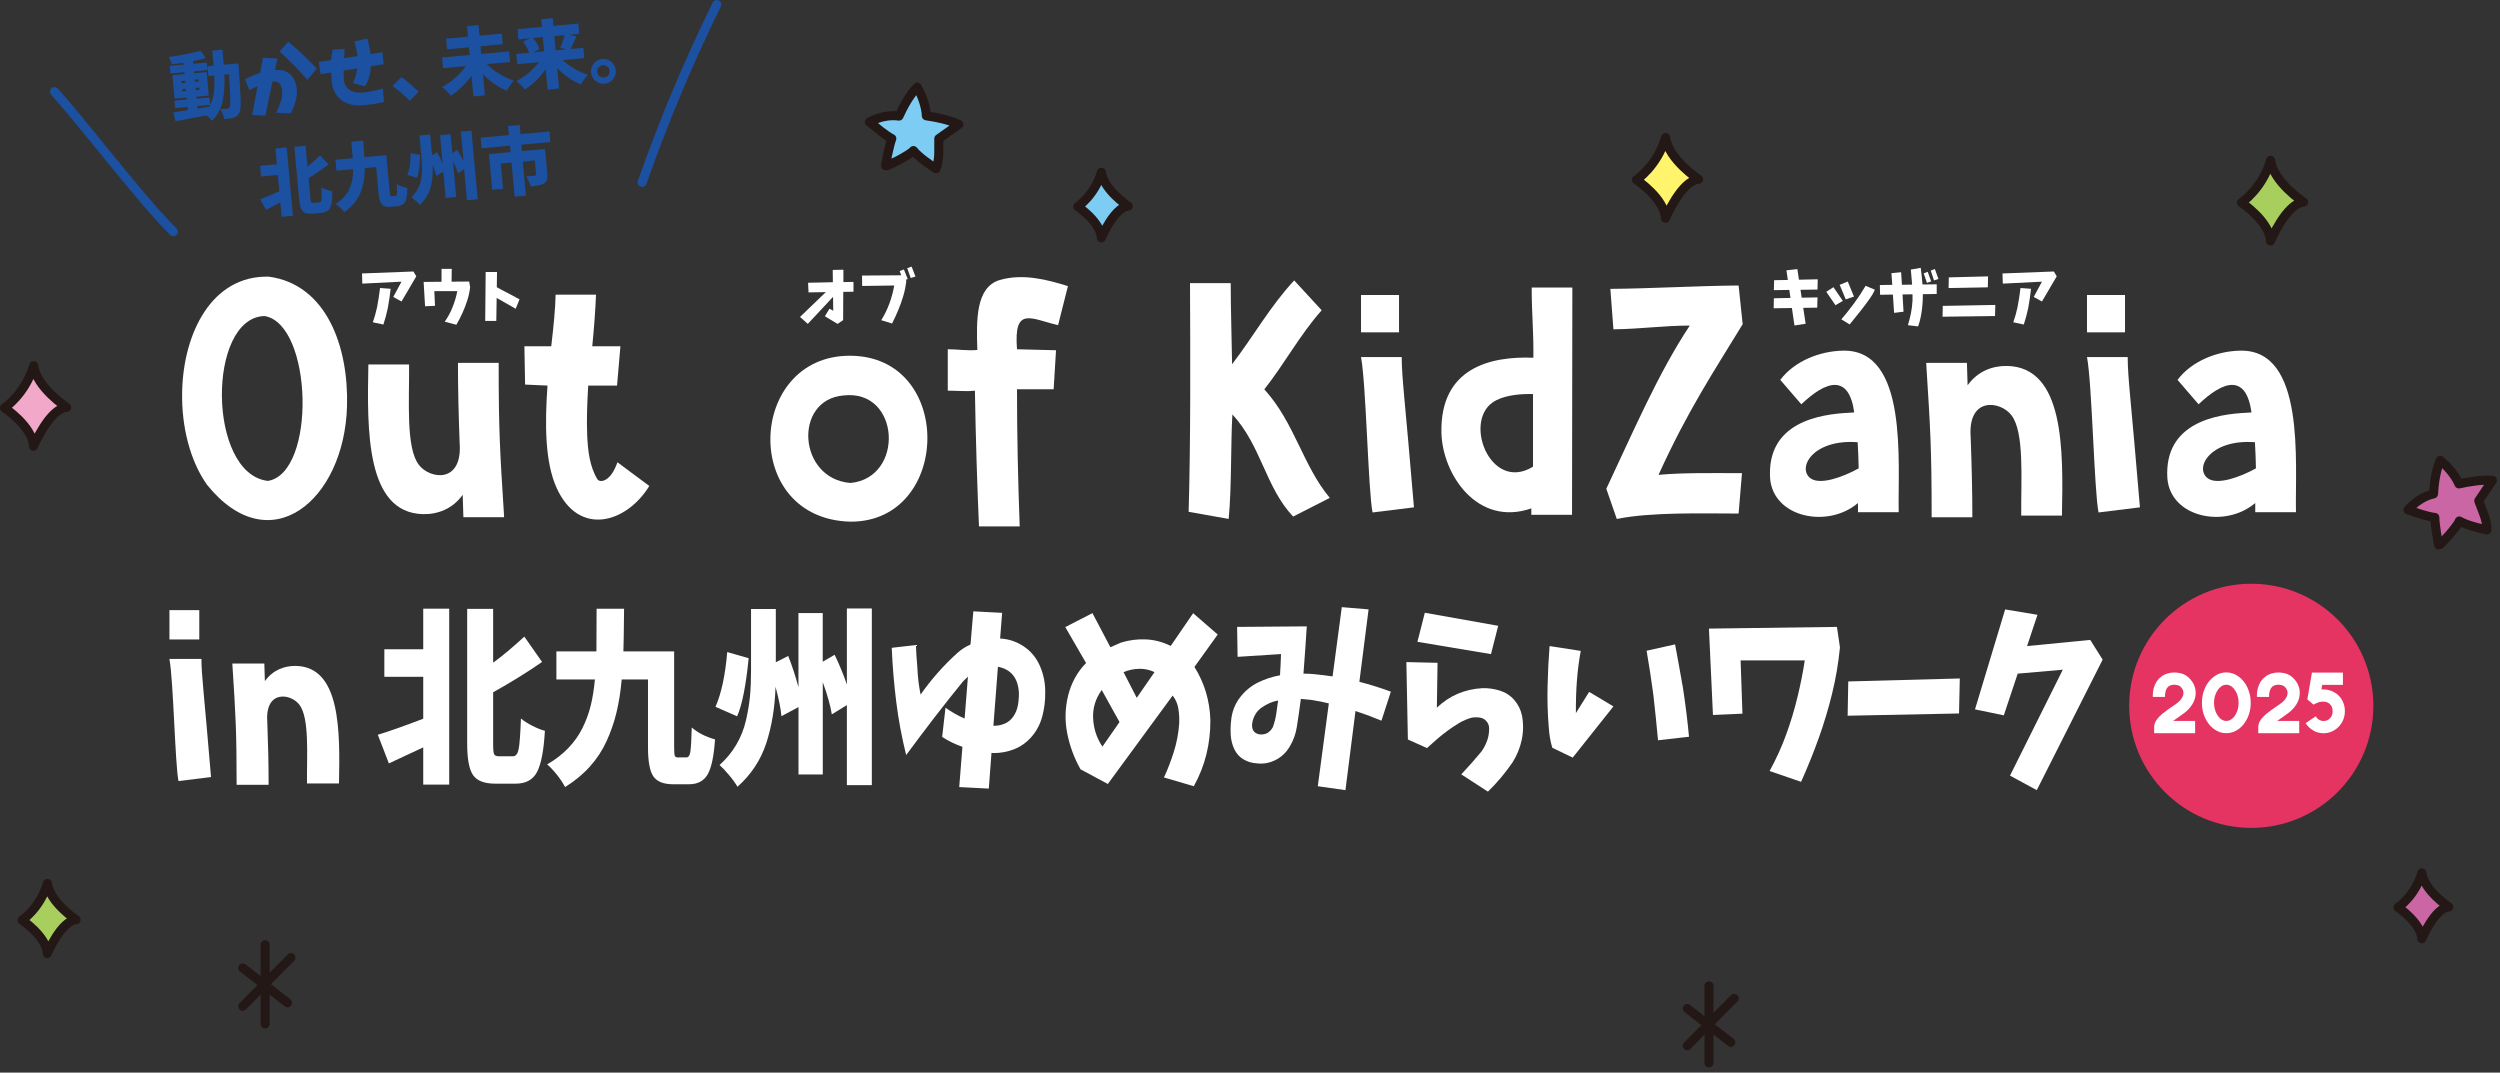
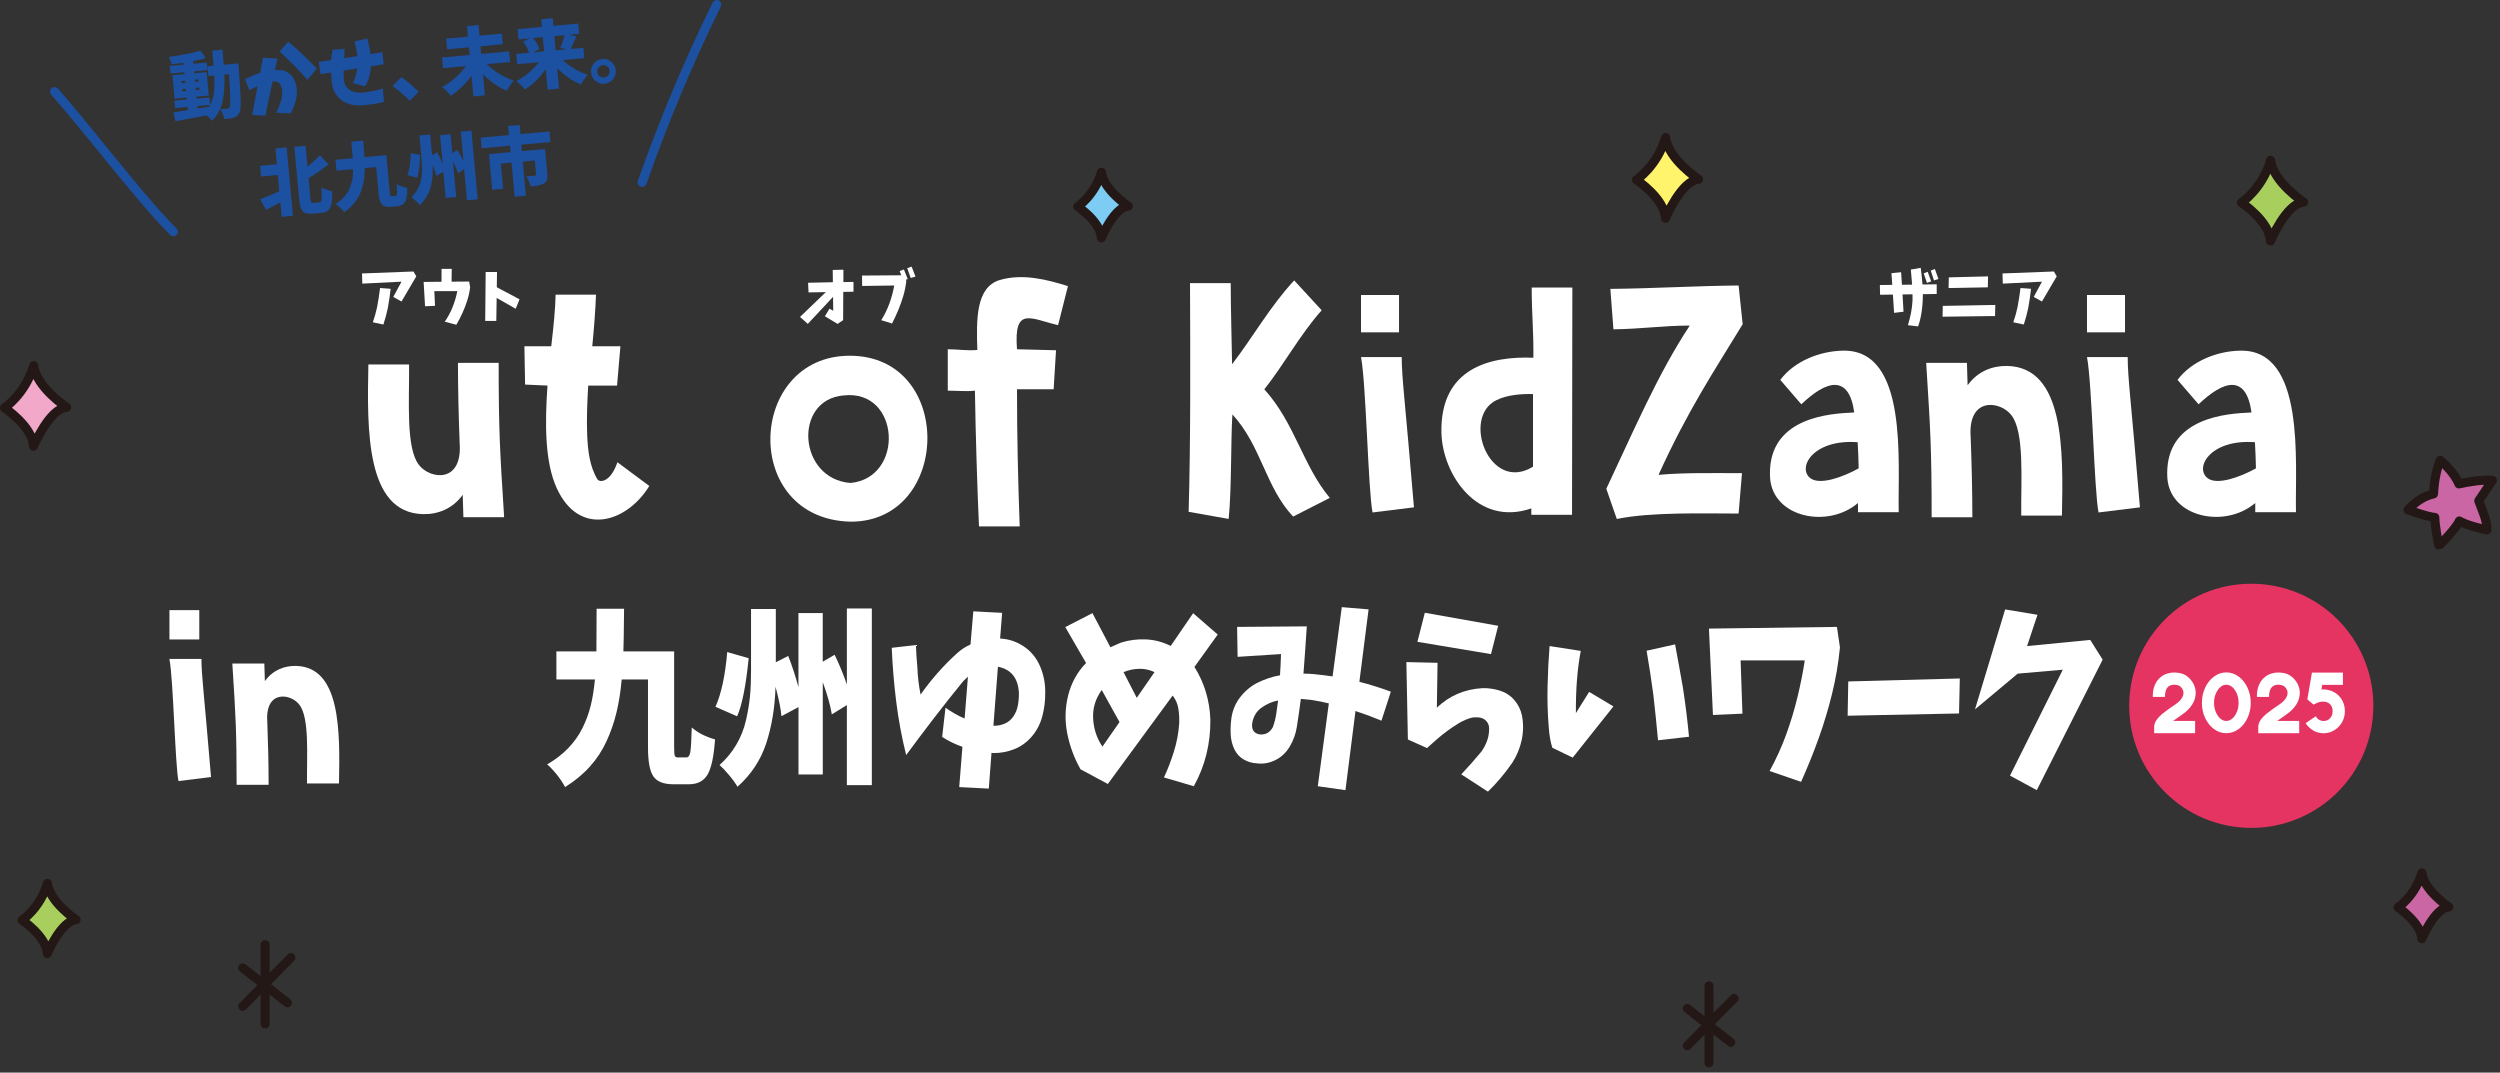
<svg xmlns="http://www.w3.org/2000/svg" width="303" height="130" viewBox="0 0 303 130" fill="none">
  <rect x="0" y="0" width="303" height="130" fill="#333333" stroke="none" />
  <g clip-path="url(#clip0_293_7583)">
    <path d="M298.072 63.138C297.834 63.829 295.704 66.124 295.594 66.097C295.533 66.08 295.102 63.602 295.102 62.712C294.095 62.607 292.806 62.103 291.838 61.799C292.701 60.831 293.813 60.107 294.941 59.863C295.013 58.558 295.24 56.998 295.749 55.798C296.595 56.467 297.618 57.651 298.022 58.652C299.25 58.381 300.826 58.115 302.082 58.221C301.579 58.934 301.014 59.852 300.423 60.698C300.826 61.855 301.446 63.005 301.413 64.233C300.384 63.989 298.99 63.663 298.066 63.143L298.072 63.138Z" fill="#C966A3" stroke="#231815" stroke-width="1.095" stroke-linecap="round" stroke-linejoin="round" />
    <path d="M293.531 105.788C292.684 108.626 290.643 109.975 290.643 109.975C290.643 109.975 293.426 111.823 293.514 113.781C293.514 113.781 295.091 110.036 296.8 109.92C296.8 109.92 293.802 107.962 293.531 105.788Z" fill="#C966A3" stroke="#231815" stroke-width="1.095" stroke-linecap="round" stroke-linejoin="round" />
    <path d="M5.747 107.071C4.851 110.086 2.677 111.524 2.677 111.524C2.677 111.524 5.636 113.487 5.73 115.573C5.73 115.573 7.406 111.59 9.226 111.469C9.226 111.469 6.04 109.383 5.752 107.077L5.747 107.071Z" fill="#A8CF5E" stroke="#231815" stroke-width="1.095" stroke-linecap="round" stroke-linejoin="round" />
    <path d="M133.499 20.874C132.658 23.695 130.623 25.039 130.623 25.039C130.623 25.039 133.388 26.876 133.477 28.828C133.477 28.828 135.042 25.1 136.746 24.984C136.746 24.984 133.764 23.032 133.493 20.874H133.499Z" fill="#7DCCF3" stroke="#231815" stroke-width="1.095" stroke-linecap="round" stroke-linejoin="round" />
    <path d="M29.42 117.315L34.846 121.541" stroke="#231815" stroke-width="1.095" stroke-linecap="round" stroke-linejoin="round" />
    <path d="M35.261 116.059L29.42 121.961" stroke="#231815" stroke-width="1.095" stroke-linecap="round" stroke-linejoin="round" />
    <path d="M32.136 114.494V124.102" stroke="#231815" stroke-width="1.095" stroke-linecap="round" stroke-linejoin="round" />
    <path d="M4.082 44.31C3.048 47.778 0.548 49.432 0.548 49.432C0.548 49.432 3.949 51.694 4.06 54.089C4.06 54.089 5.99 49.504 8.081 49.365C8.081 49.365 4.414 46.965 4.082 44.31Z" fill="#F2A8C8" stroke="#231815" stroke-width="1.095" stroke-linecap="round" stroke-linejoin="round" />
    <path d="M201.875 16.676C200.84 20.144 198.34 21.798 198.34 21.798C198.34 21.798 201.742 24.06 201.853 26.455C201.853 26.455 203.783 21.87 205.874 21.732C205.874 21.732 202.207 19.331 201.875 16.676Z" fill="#FFF46B" stroke="#231815" stroke-width="1.095" stroke-linecap="round" stroke-linejoin="round" />
    <path d="M275.201 19.436C274.166 22.904 271.666 24.558 271.666 24.558C271.666 24.558 275.068 26.82 275.178 29.215C275.178 29.215 277.109 24.63 279.2 24.492C279.2 24.492 275.532 22.091 275.201 19.436Z" fill="#A8CF5E" stroke="#231815" stroke-width="1.095" stroke-linecap="round" stroke-linejoin="round" />
    <path d="M204.496 122.227L209.768 126.331" stroke="#231815" stroke-width="1.095" stroke-linecap="round" stroke-linejoin="round" />
    <path d="M210.171 121.004L204.496 126.74" stroke="#231815" stroke-width="1.095" stroke-linecap="round" stroke-linejoin="round" />
    <path d="M207.129 119.483V128.82" stroke="#231815" stroke-width="1.095" stroke-linecap="round" stroke-linejoin="round" />
-     <path d="M110.711 18.247C110.241 18.811 107.436 20.194 107.342 20.128C107.293 20.095 107.774 17.617 108.089 16.793C107.187 16.333 106.164 15.404 105.368 14.774C106.518 14.182 107.812 13.9 108.957 14.071C109.494 12.876 110.257 11.505 111.164 10.559C111.712 11.488 112.248 12.959 112.271 14.038C113.515 14.22 115.08 14.536 116.214 15.083C115.49 15.57 114.632 16.228 113.781 16.803C113.747 18.026 113.913 19.32 113.443 20.454C112.569 19.862 111.38 19.06 110.705 18.247H110.711Z" fill="#7DCCF3" stroke="#231815" stroke-width="1.095" stroke-linecap="round" stroke-linejoin="round" />
    <path d="M43.884 33.142L50.106 32.905L50.455 33.491L48.663 36.544L47.667 35.985L48.663 34.138L43.911 34.376L43.878 33.142H43.884ZM46.063 34.907L47.346 35.001C47.258 35.786 47.147 36.572 47.003 37.341C46.86 38.021 46.683 38.685 46.467 39.332L45.189 39.061C45.394 38.474 45.565 37.871 45.698 37.246C45.847 36.472 45.969 35.692 46.063 34.907Z" fill="white" />
    <path d="M53.519 32.584H54.752L54.73 34.138L56.865 34.121L56.981 34.824C56.915 35.366 56.799 35.891 56.633 36.411C56.467 36.931 56.274 37.435 56.052 37.927C55.831 38.419 55.582 38.895 55.311 39.359L53.901 38.994C54.288 38.436 54.609 37.844 54.858 37.213C55.106 36.588 55.3 35.941 55.427 35.283H52.64L52.723 37.064L51.517 37.119L51.345 34.171L53.514 34.149V32.578L53.519 32.584Z" fill="white" />
    <path d="M58.862 32.965H60.239L60.212 34.813L62.966 36.279L62.502 37.423L60.195 36.107L60.151 38.895H58.807L58.862 32.965Z" fill="white" />
    <path d="M97.995 35.438L97.939 34.271L100.943 34.204L100.926 32.717L102.221 32.689V34.188L103.443 34.166V35.355L102.204 35.377L102.187 38.801L101.513 39.254L99.975 38.331L100.534 37.413L100.987 37.661L100.965 35.98L97.906 39.254L96.96 38.414L100.091 35.405L97.995 35.438Z" fill="white" />
    <path d="M104.488 33.397L109.228 33.364L109.04 32.849L109.555 32.656L110.019 33.823L109.809 33.889L109.842 34.133C109.765 34.735 109.643 35.322 109.472 35.891C109.3 36.467 109.101 37.025 108.869 37.584C108.642 38.137 108.388 38.679 108.117 39.21L106.806 38.806C107.21 38.165 107.536 37.49 107.796 36.782C108.056 36.074 108.249 35.344 108.382 34.603L104.494 34.658L104.477 33.397H104.488ZM110.379 33.696L109.959 32.506L110.49 32.313L110.954 33.519L110.379 33.696Z" fill="white" />
-     <path d="M215.017 33.961L216.687 33.928L216.516 32.761L217.843 32.617L218.031 33.9L220.31 33.85L220.282 35.095L218.219 35.123L218.363 36.08L220.282 36.046L220.249 37.285L218.551 37.313L218.844 39.238L217.489 39.448L217.179 37.33L214.967 37.363L214.994 36.151L217.008 36.107L216.864 35.139L214.994 35.167L215.022 33.956L215.017 33.961Z" fill="white" />
-     <path d="M221.344 35.366L222.213 34.807L223.352 36.467L222.461 36.992L221.344 35.366ZM222.97 34.52L223.949 34.121L224.702 35.947L223.7 36.284L222.97 34.52ZM227.229 35.1C227.146 35.316 227.058 35.499 226.964 35.654C226.87 35.808 226.77 35.963 226.665 36.118C226.333 36.588 225.996 37.047 225.642 37.501C225.166 38.104 224.679 38.707 224.182 39.321L223.169 38.707C223.734 38.043 224.259 37.385 224.74 36.727C225.227 36.068 225.681 35.371 226.112 34.641L227.229 35.106V35.1Z" fill="white" />
    <path d="M227.865 35.72L227.838 34.547L229.342 34.525L229.243 33.109L230.415 32.993L230.515 34.514L231.748 34.498C231.704 33.889 231.654 33.275 231.593 32.672L232.794 32.462C232.882 33.137 232.954 33.806 233.004 34.481L234.729 34.459V35.631L233.048 35.654C233.048 35.925 233.048 36.201 233.031 36.478C233.009 36.832 232.982 37.18 232.937 37.529C232.893 37.877 232.838 38.22 232.76 38.563C232.688 38.906 232.589 39.238 232.473 39.559C232.058 39.514 231.649 39.47 231.239 39.415C231.389 38.934 231.51 38.441 231.61 37.943C231.709 37.446 231.77 36.937 231.798 36.422C231.798 36.19 231.798 35.936 231.798 35.67L230.587 35.687L230.708 37.778L229.563 37.921L229.42 35.703L227.865 35.725V35.72ZM233.546 34.282L233.153 33.131L233.64 32.943L234.06 34.11L233.546 34.282ZM234.398 33.983L234.005 32.794L234.508 32.606L234.94 33.812L234.403 33.983H234.398Z" fill="white" />
    <path d="M235.465 37.075L241.831 36.959L241.798 38.303L235.437 38.386L235.465 37.069V37.075ZM236.195 33.618L240.952 33.496L240.924 34.824L236.168 34.912L236.195 33.624V33.618Z" fill="white" />
    <path d="M242.705 33.142L248.928 32.905L249.276 33.491L247.484 36.544L246.489 35.985L247.484 34.138L242.739 34.376L242.705 33.142ZM244.879 34.907L246.162 35.001C246.074 35.786 245.963 36.572 245.819 37.341C245.676 38.021 245.499 38.685 245.283 39.332L244.011 39.061C244.215 38.474 244.387 37.871 244.52 37.246C244.669 36.472 244.791 35.692 244.885 34.907H244.879Z" fill="white" />
-     <path d="M25.078 58.74C23.02 55.82 21.992 51.666 22.075 47.556C22.196 40.361 25.692 33.331 32.6 33.535C39.547 34.481 42.263 41.965 42.059 49.243C41.732 60.676 32.683 68.199 25.078 58.74ZM32.479 58.287C38.358 57.302 37.905 39.288 32.069 38.303C25.078 38.469 25.122 57.463 32.479 58.287Z" fill="white" />
    <path d="M55.505 43.978H60.438C60.438 52.407 60.604 54.791 61.058 61.987C61.058 62.192 61.097 62.441 61.097 62.684H56.163L56.08 59.968C54.846 61.694 53.038 62.352 51.268 62.313C44.359 62.148 44.481 52.197 44.647 44.177H49.581C49.62 48.58 49.172 54.293 50.776 56.351C52.092 58.077 56.08 58.652 55.709 53.679C55.588 50.433 55.505 47.18 55.505 43.972V43.978Z" fill="white" />
    <path d="M63.564 41.965H66.81C66.81 41.843 66.849 41.76 66.849 41.638C67.098 39.498 67.303 37.446 67.341 35.714H72.236C72.153 37.811 71.987 39.907 71.783 41.965H75.195L74.786 46.732H71.29C71.169 48.79 71.086 50.803 71.169 52.817C71.252 54.587 71.457 56.517 72.402 58.082C72.69 58.536 74.006 58.453 74.831 56.025L78.697 58.901C75.942 63.381 70.184 65.112 67.469 59.15C66.031 55.986 66.031 51.334 66.357 46.732L63.641 46.611L63.558 41.965H63.564Z" fill="white" />
    <path d="M102.995 43.115C115.7 43.115 115.329 63.226 103.117 63.226C89.753 62.939 90.533 43.115 102.995 43.115ZM102.254 47.927C96.125 48.419 96.701 58.044 103.078 58.536C109.66 57.916 109.123 47.147 102.254 47.927Z" fill="white" />
    <path d="M114.876 42.33C116.07 42.33 117.26 42.534 118.454 42.413C118.333 38.795 118.25 34.807 121.17 33.939C123.969 33.115 126.967 33.9 129.434 34.68L128.239 39.409C124.909 38.629 122.852 37.064 123.261 42.33L127.99 42.451L127.702 47.18H123.261C123.261 52.817 123.383 58.16 123.587 63.796H118.653C118.449 59.15 118.244 52.9 118.161 47.346C117.215 47.468 115.86 47.346 114.87 47.346V42.33H114.876Z" fill="white" />
    <path d="M153.234 47.186C156.934 51.257 157.88 56.395 161.171 60.344L156.73 62.607C153.4 59.111 152.863 54.011 149.368 50.228C149.163 53.27 149.285 59.233 148.914 62.894L144.063 62.032C144.312 53.436 144.268 42.91 144.229 34.315H149.163C149.163 37.606 149.285 40.897 149.329 44.144C151.918 40.77 153.975 37.069 156.857 33.989L160.187 37.606C157.554 40.565 155.706 44.061 153.234 47.186Z" fill="white" />
    <path d="M164.954 35.753H169.562V40.278H164.954V35.753ZM169.888 43.275C169.888 45.825 170.298 48.58 171.371 61.489L166.354 62.109C165.817 59.437 165.574 46.483 164.954 43.275H169.888Z" fill="white" />
    <path d="M190.569 34.846C190.569 43.32 190.53 53.928 190.53 62.397H185.597V61.617C179.059 63.879 174.822 57.507 174.7 52.446C174.534 44.553 180.663 43.154 185.845 43.358C185.884 40.067 185.641 38.137 185.641 34.846H190.575H190.569ZM185.801 47.761C184.485 47.722 182.676 47.844 181.36 48.502C177.084 50.599 180.536 59.808 185.801 56.561V47.761Z" fill="white" />
    <path d="M195.176 35.012C200.154 34.973 205.746 34.641 210.719 34.603L211.211 39.293C207.677 45.09 204.59 49.697 201.012 57.551C204.181 57.264 207.964 57.347 211.128 57.347L210.719 62.242C206.526 62.242 200.11 62.037 195.956 62.9L194.684 59.238C197.931 52.369 200.934 45.3 204.801 39.459C201.676 39.459 198.96 39.868 195.547 39.913L195.176 35.017V35.012Z" fill="white" />
    <path d="M215.774 46.035C217.5 43.734 220.625 42.54 223.38 42.501C231.317 42.335 230 56.069 230.122 62.076H225.188V60.964C221.527 64.089 214.906 62.734 214.535 57.961C214.126 51.218 220.459 50.189 224.198 50.023C224.403 50.023 224.569 49.985 224.735 49.985C224.403 47.639 223.584 46.738 222.511 46.655C221.278 46.572 219.757 47.639 218.319 49L215.769 46.041L215.774 46.035ZM225.15 53.596C219.641 53.187 217.749 56.804 219.475 57.999C220.625 58.779 223.258 57.878 225.271 56.766C225.271 56.146 225.188 54.177 225.15 53.596Z" fill="white" />
    <path d="M239.049 62.69H234.116C234.116 54.26 233.95 51.876 233.496 44.68C233.496 44.476 233.457 44.227 233.457 43.983H238.391L238.474 46.699C239.707 44.974 241.516 44.315 243.286 44.354C250.194 44.52 250.073 54.47 249.907 62.49H244.973C244.934 58.093 245.382 52.374 243.778 50.316C242.462 48.591 238.474 48.016 238.845 52.988C238.966 56.235 239.049 59.487 239.049 62.695V62.69Z" fill="white" />
    <path d="M252.943 35.753H257.551V40.278H252.943V35.753ZM257.877 43.275C257.877 45.825 258.286 48.58 259.36 61.489L254.343 62.109C253.806 59.437 253.563 46.483 252.943 43.275H257.877Z" fill="white" />
    <path d="M263.923 46.035C265.648 43.734 268.773 42.54 271.528 42.501C279.465 42.335 278.149 56.069 278.27 62.076H273.337V60.964C269.675 64.089 263.054 62.734 262.684 57.961C262.274 51.218 268.608 50.189 272.347 50.023C272.551 50.023 272.717 49.985 272.883 49.985C272.551 47.639 271.733 46.738 270.66 46.655C269.426 46.572 267.905 47.639 266.467 49L263.917 46.041L263.923 46.035ZM273.298 53.596C267.789 53.187 265.897 56.804 267.623 57.999C268.773 58.779 271.406 57.878 273.42 56.766C273.42 56.146 273.337 54.177 273.298 53.596Z" fill="white" />
    <path d="M20.537 73.951H24.154V77.507H20.537V73.951ZM24.414 79.864C24.414 81.866 24.735 84.034 25.576 94.178L21.632 94.665C21.212 92.563 21.018 82.386 20.532 79.864H24.409H24.414Z" fill="white" />
    <path d="M32.556 95.119H28.679C28.679 88.492 28.552 86.623 28.192 80.965C28.192 80.804 28.159 80.611 28.159 80.417H32.036L32.103 82.552C33.071 81.197 34.492 80.677 35.88 80.71C41.306 80.837 41.212 88.658 41.085 94.958H37.208C37.175 91.501 37.529 87.01 36.273 85.395C35.239 84.04 32.103 83.586 32.396 87.497C32.495 90.052 32.556 92.602 32.556 95.124V95.119Z" fill="white" />
-     <path d="M51.296 78.691V73.774H54.443V95.097H51.296V90.583C51.257 90.6 49.868 91.247 47.131 92.525L45.792 89.051C47.103 88.658 48.939 88.011 51.296 87.109V82.032H46.583V78.691H51.296ZM60.516 91.662H62.159C62.513 91.662 62.745 91.374 62.861 90.793C62.977 90.213 63.066 88.979 63.138 87.082C63.492 87.381 63.951 87.679 64.531 87.972C65.107 88.266 65.61 88.465 66.041 88.57C65.909 90.931 65.594 92.591 65.096 93.548C64.603 94.505 63.741 94.98 62.507 94.98H60.029C58.718 94.98 57.817 94.637 57.341 93.951C56.86 93.266 56.622 91.993 56.622 90.129V73.796H59.769V80.317C60.909 79.488 62.164 78.437 63.547 77.159L65.699 80.229C64.017 81.401 62.042 82.629 59.769 83.907V90.179C59.769 90.843 59.808 91.252 59.891 91.418C59.974 91.584 60.184 91.667 60.522 91.667L60.516 91.662Z" fill="white" />
    <path d="M82.22 91.8H83.194C83.437 91.8 83.597 91.573 83.669 91.125C83.741 90.672 83.802 89.687 83.841 88.171C84.587 88.819 85.528 89.3 86.662 89.615C86.523 91.645 86.23 93.061 85.766 93.858C85.306 94.654 84.554 95.052 83.509 95.052H81.6C80.433 95.052 79.631 94.737 79.195 94.106C78.752 93.476 78.536 92.292 78.536 90.567V82.353H75.35C75.218 83.83 75.007 85.157 74.72 86.346C74.438 87.535 74.034 88.691 73.52 89.82C73.005 90.948 72.33 91.977 71.49 92.912C70.649 93.846 69.648 94.671 68.486 95.395C68.254 94.942 67.933 94.449 67.513 93.918C67.092 93.387 66.694 92.961 66.312 92.646C67.303 92.076 68.149 91.418 68.862 90.683C69.57 89.947 70.146 89.139 70.588 88.254C71.025 87.375 71.362 86.462 71.595 85.522C71.827 84.582 71.993 83.525 72.104 82.353H67.435V78.946H72.286C72.297 77.862 72.308 76.141 72.308 73.779H75.638C75.61 76.639 75.583 78.359 75.555 78.946H81.706V90.567C81.706 91.125 81.733 91.468 81.789 91.606C81.844 91.739 81.982 91.811 82.215 91.811L82.22 91.8Z" fill="white" />
    <path d="M88.138 79.029L90.738 79.775C90.412 83.083 89.947 85.434 89.339 86.816L86.717 85.666C87.436 84.029 87.906 81.816 88.138 79.034V79.029ZM102.641 73.746H105.666V95.157H102.641V85.456L100.816 86.584C100.655 85.544 100.29 84.244 99.721 82.679V93.869H96.778V85.699L94.709 86.805C94.643 85.948 94.405 84.759 93.996 83.238C93.913 85.766 93.537 88.05 92.867 90.085C92.198 92.126 91.037 93.88 89.383 95.356C89.15 94.953 88.819 94.483 88.376 93.957C87.934 93.432 87.546 93.017 87.209 92.718C88.022 91.993 88.697 91.175 89.239 90.257C89.781 89.339 90.174 88.349 90.417 87.281C90.66 86.213 90.821 85.229 90.904 84.327C90.987 83.426 91.026 82.403 91.026 81.258V73.813H94.029V80.267L95.533 79.499C96.009 80.704 96.418 81.966 96.772 83.287V74.305H99.715V80.196L101.159 79.36C101.756 80.594 102.248 81.8 102.641 82.972V73.746Z" fill="white" />
    <path d="M116.259 95.384L116.646 90.511C115.794 90.224 114.975 89.825 114.19 89.316L114.594 85.776C115.324 86.302 116.098 86.739 116.911 87.087L117.315 82.01C117.11 82.192 116.917 82.38 116.729 82.574C115.539 84.034 114.367 85.511 113.216 87.01C112.066 88.509 110.938 90.008 109.826 91.512C109.3 89.394 108.897 87.248 108.626 85.08C108.355 82.911 108.172 80.727 108.078 78.514L111.004 78.177C111.043 79.095 111.104 80.002 111.186 80.909C111.225 82.021 111.358 83.111 111.574 84.184C112.885 82.32 114.367 80.644 116.021 79.15C116.507 78.713 117.044 78.37 117.625 78.11L117.968 74.095L121.458 74.277L121.214 77.391C122.232 77.436 123.178 77.751 124.068 78.337C124.953 78.924 125.617 79.731 126.06 80.765C126.497 81.794 126.707 82.873 126.679 84.001C126.69 84.947 126.574 85.887 126.325 86.822C126.076 87.757 125.65 88.57 125.047 89.272C124.445 89.969 123.737 90.484 122.918 90.804C122.099 91.125 121.264 91.28 120.412 91.269C120.329 91.269 120.252 91.263 120.169 91.247L119.843 95.578L116.27 95.395L116.259 95.384ZM123.488 83.901C123.366 82.143 122.52 81.114 120.949 80.81L120.401 87.961C120.86 87.978 121.314 87.895 121.751 87.712C122.188 87.53 122.547 87.237 122.829 86.822C123.106 86.407 123.289 85.948 123.377 85.434C123.466 84.925 123.504 84.41 123.488 83.901Z" fill="white" />
    <path d="M144.6 74.311L147.587 76.905L144.766 80.832C145.972 82.757 146.613 84.886 146.696 87.215C146.724 90.146 146.055 92.84 144.688 95.29L141.071 94.228C141.547 93.205 141.951 92.148 142.288 91.059C142.625 89.969 142.836 88.852 142.918 87.707C142.946 87.104 142.913 86.501 142.819 85.904C142.725 85.301 142.493 84.77 142.128 84.3L134.268 95.019L130.96 93.238C130.202 91.9 129.666 90.461 129.356 88.918C129.046 87.375 129.08 85.837 129.456 84.305C129.837 82.773 130.556 81.457 131.629 80.356L129.113 76.003L132.404 74.311L134.578 78.442C134.998 78.249 135.429 78.061 135.877 77.878C136.851 77.579 137.858 77.447 138.892 77.496C139.926 77.541 140.927 77.806 141.89 78.287L144.611 74.316L144.6 74.311ZM133.615 90.489L135.684 87.513L133.532 83.63C132.774 84.67 132.426 85.815 132.487 87.071C132.548 88.326 132.924 89.466 133.615 90.489ZM139.926 81.462C139.329 81.175 138.709 81.042 138.057 81.058C137.404 81.075 136.779 81.208 136.171 81.462L137.775 84.576L139.926 81.462Z" fill="white" />
    <path d="M149.954 75.981L158.383 75.915C158.262 77.839 158.124 79.753 157.98 81.645C158.411 81.645 158.859 81.667 159.318 81.711C160.076 81.789 160.806 81.877 161.509 81.982L162.626 73.586L165.873 73.857L164.755 82.635C166.044 82.967 167.316 83.365 168.572 83.83L167.432 87.347C166.393 86.91 165.342 86.518 164.285 86.175L163.068 95.766L159.716 95.29L161.055 85.251C160.38 85.085 159.705 84.952 159.047 84.847C158.56 84.787 158.101 84.742 157.664 84.709C157.515 85.854 157.355 86.982 157.178 88.094C157.045 88.951 156.757 89.748 156.315 90.484C155.878 91.219 155.292 91.772 154.556 92.132C153.826 92.491 153.074 92.618 152.299 92.513C151.746 92.486 151.221 92.331 150.734 92.049C150.247 91.772 149.877 91.363 149.617 90.832C149.357 90.301 149.213 89.737 149.169 89.139C149.13 88.548 149.141 87.956 149.207 87.37C149.301 86.302 149.655 85.367 150.264 84.56C150.872 83.758 151.608 83.144 152.465 82.723C153.323 82.303 154.213 82.01 155.137 81.844C155.192 81.003 155.231 80.146 155.258 79.272L149.998 79.609L149.937 75.975L149.954 75.981ZM154.279 88.1C154.467 87.591 154.6 87.065 154.678 86.534C154.755 86.003 154.833 85.456 154.91 84.897C154.191 85.03 153.522 85.323 152.902 85.766C152.277 86.208 151.901 86.844 151.763 87.674C151.68 88.442 151.978 88.885 152.659 89.007C153.378 89.084 153.92 88.78 154.285 88.105L154.279 88.1Z" fill="white" />
    <path d="M170.452 80.245L174.23 80.334L174.147 85.771C175.679 84.311 177.527 83.52 179.689 83.404C180.408 83.387 181.111 83.492 181.802 83.708C182.494 83.929 183.069 84.305 183.539 84.847C184.004 85.389 184.313 86.014 184.463 86.722C184.651 87.712 184.64 88.703 184.429 89.687C184.219 90.672 183.843 91.584 183.301 92.43C182.422 93.708 181.432 94.881 180.336 95.948L177.106 93.852C177.93 92.978 178.738 92.071 179.523 91.12C179.822 90.716 180.06 90.268 180.237 89.775C180.414 89.289 180.491 88.785 180.48 88.277C180.48 87.945 180.37 87.657 180.154 87.408C179.938 87.159 179.662 87.016 179.324 86.966C178.987 86.921 178.661 86.927 178.351 86.988C177.809 87.137 177.3 87.358 176.83 87.641C176.354 87.928 175.901 88.232 175.458 88.553C175.016 88.874 174.59 89.217 174.169 89.582C173.749 89.942 173.345 90.306 172.952 90.666L170.635 89.626L170.452 80.24V80.245ZM172.687 74.266L181.581 75.848L180.707 79.278L171.791 77.79L172.687 74.272V74.266Z" fill="white" />
    <path d="M187.809 78.304L191.587 78.89C191.166 81.13 190.973 83.641 191 86.429L192.604 83.857L195.547 85.616L190.613 91.822L188.135 90.627C187.903 89.847 187.765 89.018 187.709 88.144C187.571 86.49 187.527 84.82 187.566 83.133C187.604 81.446 187.687 79.836 187.809 78.304ZM199.568 78.868L203.02 78.099C203.346 79.831 203.661 81.59 203.976 83.382C204.286 85.412 204.53 87.38 204.707 89.294L200.951 89.72C200.791 87.928 200.597 86.081 200.381 84.167C200.138 82.364 199.867 80.594 199.568 78.863V78.868Z" fill="white" />
    <path d="M207.124 76.186L222.638 75.981L223.003 78.464C222.815 80.389 222.495 82.264 222.047 84.084C221.599 85.904 221.062 87.696 220.432 89.455C219.801 91.214 219.087 92.984 218.291 94.759L214.475 93.448C215.288 91.96 215.962 90.478 216.493 89.001C217.03 87.524 217.483 86.025 217.854 84.488C218.225 82.956 218.523 81.473 218.739 80.041H210.962L211.184 86.496L207.61 86.656L207.124 76.186Z" fill="white" />
    <path d="M224.005 82.591L237.528 82.231L237.434 86.473L223.933 86.745L224.01 82.591H224.005Z" fill="white" />
-     <path d="M243.021 73.862L246.942 74.515L245.681 78.304L253.336 77.557L254.841 79.947L246.859 95.766L243.612 94.007L250.012 81.169L244.547 81.645L242.86 86.7L239.37 85.976L243.026 73.857L243.021 73.862Z" fill="white" />
+     <path d="M243.021 73.862L246.942 74.515L245.681 78.304L253.336 77.557L254.841 79.947L246.859 95.766L243.612 94.007L250.012 81.169L244.547 81.645L239.37 85.976L243.026 73.857L243.021 73.862Z" fill="white" />
    <path d="M272.855 100.34C281.027 100.34 287.651 93.716 287.651 85.544C287.651 77.373 281.027 70.749 272.855 70.749C264.684 70.749 258.06 77.373 258.06 85.544C258.06 93.716 264.684 100.34 272.855 100.34Z" fill="#E63462" />
    <path d="M261.085 88.116C261.085 87.829 261.179 87.547 261.362 87.276C261.544 87.005 261.821 86.722 262.175 86.435C262.534 86.147 263.016 85.799 263.624 85.395C263.95 85.179 264.205 84.947 264.376 84.704C264.548 84.46 264.636 84.222 264.636 83.985C264.636 83.774 264.57 83.575 264.432 83.393C264.293 83.205 264.133 83.094 263.95 83.05C263.79 83.006 263.641 82.989 263.508 82.989C263.231 82.989 263.004 83.061 262.822 83.199C262.529 83.442 262.385 83.868 262.391 84.471H260.919C260.903 83.94 260.986 83.465 261.157 83.044C261.329 82.624 261.583 82.287 261.92 82.032C262.136 81.855 262.385 81.728 262.662 81.639C262.938 81.551 263.226 81.507 263.53 81.507C263.79 81.507 264.05 81.54 264.321 81.601C264.758 81.711 265.139 81.955 265.466 82.325C265.798 82.696 266.002 83.116 266.085 83.575C266.107 83.708 266.119 83.841 266.119 83.974C266.119 84.471 265.975 84.947 265.687 85.4C265.399 85.854 264.985 86.263 264.448 86.623C264.221 86.778 263.867 87.032 263.375 87.381H266.047V88.863H261.085V88.116Z" fill="white" />
    <path d="M268.348 88.371C267.894 88.039 267.534 87.596 267.269 87.032C267.004 86.468 266.871 85.854 266.871 85.185C266.871 84.515 267.004 83.901 267.269 83.337C267.534 82.773 267.894 82.325 268.348 81.993C268.801 81.661 269.293 81.495 269.824 81.495C270.355 81.495 270.853 81.661 271.307 81.988C271.76 82.32 272.125 82.768 272.391 83.332C272.656 83.901 272.789 84.515 272.789 85.185C272.789 85.854 272.656 86.468 272.391 87.032C272.125 87.596 271.766 88.044 271.312 88.371C270.859 88.697 270.366 88.863 269.824 88.863C269.282 88.863 268.801 88.697 268.348 88.371ZM270.566 87.082C270.792 86.883 270.975 86.612 271.113 86.28C271.251 85.942 271.318 85.577 271.318 85.185C271.318 84.792 271.251 84.427 271.113 84.09C270.975 83.752 270.792 83.487 270.566 83.287C270.339 83.088 270.09 82.989 269.824 82.989C269.559 82.989 269.321 83.088 269.094 83.287C268.868 83.487 268.685 83.758 268.547 84.09C268.408 84.427 268.342 84.792 268.342 85.185C268.342 85.577 268.408 85.931 268.547 86.274C268.685 86.612 268.868 86.883 269.094 87.082C269.321 87.281 269.564 87.381 269.824 87.381C270.084 87.381 270.339 87.281 270.566 87.082Z" fill="white" />
    <path d="M273.702 88.116C273.702 87.829 273.796 87.546 273.978 87.275C274.161 87.004 274.437 86.722 274.791 86.435C275.151 86.147 275.632 85.799 276.24 85.395C276.567 85.179 276.821 84.947 276.993 84.704C277.164 84.46 277.253 84.222 277.253 83.984C277.253 83.774 277.186 83.575 277.048 83.393C276.91 83.205 276.749 83.094 276.567 83.05C276.406 83.005 276.257 82.989 276.124 82.989C275.848 82.989 275.621 83.061 275.438 83.199C275.145 83.442 275.002 83.868 275.007 84.471H273.536C273.519 83.94 273.602 83.465 273.774 83.044C273.945 82.624 274.2 82.286 274.537 82.032C274.753 81.855 275.002 81.728 275.278 81.639C275.555 81.551 275.842 81.507 276.146 81.507C276.406 81.507 276.666 81.54 276.937 81.6C277.374 81.711 277.756 81.954 278.082 82.325C278.414 82.696 278.619 83.116 278.702 83.575C278.724 83.708 278.735 83.841 278.735 83.973C278.735 84.471 278.591 84.947 278.304 85.4C278.016 85.854 277.601 86.263 277.065 86.623C276.838 86.778 276.484 87.032 275.992 87.38H278.663V88.863H273.702V88.116Z" fill="white" />
    <path d="M280.383 88.542C280.002 88.326 279.686 88.028 279.443 87.646L280.671 86.816C280.77 86.993 280.903 87.132 281.069 87.231C281.235 87.331 281.423 87.386 281.628 87.386C281.91 87.386 282.148 87.292 282.352 87.099C282.557 86.905 282.673 86.667 282.701 86.391C282.706 86.341 282.712 86.269 282.712 86.169C282.712 85.766 282.568 85.456 282.28 85.246C282.076 85.107 281.838 85.035 281.556 85.035C281.274 85.035 281.025 85.096 280.754 85.223L280.405 85.4L279.648 84.77L280.206 81.523H283.962V83.005H281.451L281.357 83.564C281.689 83.542 282.004 83.575 282.308 83.658C282.612 83.741 282.889 83.874 283.132 84.045C283.475 84.289 283.741 84.598 283.923 84.975C284.111 85.351 284.2 85.76 284.2 86.208C284.2 86.28 284.194 86.391 284.178 86.545C284.128 86.96 283.99 87.342 283.763 87.685C283.536 88.033 283.243 88.31 282.889 88.52C282.535 88.73 282.153 88.846 281.738 88.868H281.622C281.174 88.868 280.759 88.763 280.378 88.548L280.383 88.542Z" fill="white" />
    <path d="M77.828 22.65C77.767 22.65 77.707 22.639 77.646 22.617C77.358 22.517 77.209 22.202 77.308 21.92C79.891 14.569 82.939 7.296 86.379 0.304C86.512 0.033 86.838 -0.083 87.115 0.055C87.386 0.188 87.497 0.52 87.364 0.791C83.946 7.744 80.915 14.973 78.348 22.285C78.271 22.512 78.055 22.65 77.828 22.65Z" fill="#1C50A1" />
    <path d="M20.908 28.612C20.802 28.596 20.703 28.546 20.62 28.463C18.253 26.123 15.034 22.169 11.931 18.347C9.829 15.764 7.849 13.325 6.2 11.472C6.001 11.245 6.018 10.896 6.245 10.697C6.471 10.498 6.82 10.515 7.019 10.741C8.684 12.611 10.675 15.061 12.782 17.655C15.874 21.455 19.066 25.382 21.394 27.683C21.61 27.899 21.61 28.242 21.394 28.458C21.262 28.59 21.079 28.646 20.908 28.612Z" fill="#1C50A1" />
    <path d="M27.119 7.843L28.9 7.683C28.917 7.954 28.933 8.136 28.939 8.236C29.077 10.166 29.154 11.505 29.171 12.251C29.188 12.993 29.132 13.474 29.011 13.684C28.856 13.977 28.618 14.171 28.297 14.27C28.087 14.337 27.711 14.386 27.169 14.425C27.091 13.966 26.931 13.568 26.682 13.225C26.925 13.225 27.208 13.214 27.528 13.186C27.656 13.175 27.755 13.114 27.822 12.998C27.954 12.766 27.932 11.433 27.75 8.994L27.197 9.043C27.246 10.376 27.169 11.488 26.959 12.373C26.748 13.264 26.328 14.016 25.686 14.641C25.57 14.469 25.355 14.254 25.045 13.994C23.352 14.315 22.091 14.547 21.262 14.691L21.024 13.623C21.101 13.612 21.682 13.518 22.766 13.352L22.733 12.965L21.223 13.103L21.14 12.202L22.65 12.063L22.628 11.825L21.157 11.958L20.897 9.11L22.368 8.977L22.346 8.75L20.664 8.905L20.581 7.987L22.263 7.832L22.241 7.611C21.77 7.677 21.295 7.738 20.814 7.793C20.747 7.506 20.625 7.207 20.46 6.908C22.036 6.693 23.319 6.433 24.304 6.128L24.945 7.036C24.514 7.168 24 7.296 23.408 7.412L23.435 7.727L25.067 7.578L25.15 8.496L23.518 8.645L23.54 8.872L25.05 8.734L25.31 11.582L23.8 11.72L23.823 11.958L25.393 11.815L25.476 12.716C25.709 12.274 25.858 11.765 25.924 11.195C25.991 10.625 26.007 9.945 25.969 9.154L25.261 9.22L25.15 8.026L25.886 7.959L25.72 6.134L26.964 6.023C27.042 6.853 27.091 7.461 27.119 7.849V7.843ZM21.997 9.807L22.019 10.072L22.467 10.033L22.445 9.768L21.997 9.807ZM22.108 11.079L22.556 11.04L22.534 10.769L22.086 10.808L22.108 11.079ZM24.066 9.619L23.618 9.657L23.64 9.923L24.088 9.884L24.066 9.619ZM24.182 10.891L24.16 10.62L23.712 10.659L23.734 10.93L24.182 10.891ZM23.905 12.86L23.933 13.164C24.088 13.136 24.326 13.098 24.641 13.048C24.956 12.993 25.194 12.954 25.349 12.932C25.416 12.821 25.454 12.749 25.471 12.716L23.9 12.86H23.905Z" fill="#1C50A1" />
    <path d="M29.713 9.602C30.288 9.292 30.891 9.032 31.527 8.828L31.865 6.991L33.624 7.096L33.325 8.496C33.491 8.479 33.651 8.474 33.817 8.479C34.188 8.479 34.536 8.579 34.857 8.772C35.178 8.966 35.427 9.226 35.604 9.552C35.781 9.879 35.897 10.222 35.947 10.586C36.002 10.952 36.002 11.311 35.947 11.671C35.831 12.412 35.593 13.103 35.222 13.745L33.485 13.673C33.718 13.17 33.922 12.65 34.094 12.113C34.16 11.825 34.199 11.527 34.21 11.228C34.215 10.93 34.16 10.636 34.033 10.354C33.906 10.072 33.679 9.912 33.342 9.862C33.248 9.851 33.142 9.856 33.032 9.862L32.163 14.016L30.565 13.933L31.212 10.443C30.875 10.598 30.543 10.764 30.222 10.941L29.702 9.602H29.713ZM38.392 8.319L37.258 9.679C36.721 9.049 36.162 8.452 35.576 7.876C35.006 7.334 34.448 6.781 33.889 6.228L34.94 5.055C35.443 5.476 35.936 5.907 36.417 6.344C37.086 6.991 37.744 7.65 38.392 8.319Z" fill="#1C50A1" />
    <path d="M38.646 7.506L40.145 7.279C40.161 6.853 40.217 6.433 40.311 6.018L41.771 5.929C41.743 6.305 41.727 6.671 41.71 7.041L43.314 6.798C43.248 6.195 43.126 5.603 42.949 5.011L44.509 4.674C44.697 5.293 44.824 5.918 44.902 6.549L46.34 6.328L46.506 7.788L44.946 8.02C44.929 8.457 44.863 8.883 44.747 9.303C44.636 9.718 44.459 10.111 44.221 10.476L42.767 10.061C43.038 9.508 43.22 8.916 43.303 8.297L41.649 8.551C41.633 8.96 41.649 9.364 41.688 9.757C41.727 10.144 41.882 10.459 42.153 10.708C42.418 10.957 42.733 11.117 43.087 11.178C43.441 11.245 43.801 11.25 44.155 11.2C44.913 11.112 45.665 10.952 46.401 10.725L46.539 12.357C45.61 12.583 44.68 12.722 43.746 12.771C43.298 12.799 42.861 12.755 42.435 12.644C42.003 12.528 41.622 12.334 41.279 12.052C40.936 11.776 40.67 11.433 40.493 11.024C40.316 10.614 40.211 10.194 40.189 9.751C40.156 9.403 40.139 9.082 40.128 8.794L38.845 8.988L38.64 7.506H38.646Z" fill="#1C50A1" />
    <path d="M50.731 11.112L49.664 12.218C49.039 11.582 48.347 10.985 47.584 10.426L48.635 9.342C48.961 9.558 49.332 9.851 49.752 10.21C50.173 10.57 50.499 10.874 50.731 11.117V11.112Z" fill="#1C50A1" />
    <path d="M61.821 7.517L59 7.771C59.421 8.192 59.924 8.584 60.505 8.938C61.086 9.292 61.678 9.574 62.275 9.773C62.142 9.917 61.987 10.105 61.821 10.349C61.65 10.592 61.517 10.808 61.423 11.001C60.411 10.575 59.448 9.912 58.536 9.01L58.768 11.56L57.374 11.687L57.148 9.182C56.406 10.199 55.571 11.001 54.636 11.604C54.304 11.189 53.95 10.841 53.569 10.559C54.133 10.255 54.669 9.873 55.178 9.425C55.693 8.971 56.119 8.501 56.456 8.009L53.696 8.258L53.58 6.969L56.921 6.665L56.838 5.736L54.188 5.974L54.072 4.685L56.722 4.447L56.605 3.158L57.999 3.031L58.115 4.32L60.826 4.071L60.942 5.36L58.232 5.609L58.315 6.538L61.705 6.228L61.821 7.517Z" fill="#1C50A1" />
    <path d="M70.809 7.047L68.204 7.284C68.619 7.672 69.089 8.02 69.62 8.335C70.151 8.651 70.693 8.889 71.246 9.06C71.114 9.204 70.964 9.392 70.798 9.624C70.632 9.862 70.511 10.067 70.428 10.244C69.393 9.834 68.431 9.176 67.535 8.263L67.762 10.736L66.368 10.863L66.141 8.391C65.411 9.436 64.57 10.255 63.613 10.847C63.292 10.437 62.95 10.105 62.585 9.834C63.105 9.563 63.597 9.226 64.078 8.822C64.554 8.418 64.963 7.992 65.306 7.544L62.684 7.782L62.574 6.538L64.128 6.399C63.984 5.963 63.741 5.515 63.403 5.044L64.205 4.652L62.839 4.773L62.728 3.529L65.682 3.258L65.599 2.329L66.993 2.201L67.076 3.131L70.09 2.854L70.201 4.099L68.94 4.215L69.869 4.397C69.554 5.122 69.31 5.636 69.15 5.94L70.704 5.802L70.815 7.047H70.809ZM65.787 4.502L64.615 4.607C64.985 5.089 65.245 5.531 65.389 5.94L64.576 6.35L65.942 6.228L65.787 4.502ZM68.42 4.264L67.186 4.375L67.341 6.101L68.663 5.979L67.894 5.802C68.121 5.31 68.298 4.795 68.42 4.259V4.264Z" fill="#1C50A1" />
    <path d="M72.994 7.146C73.409 7.107 73.774 7.224 74.095 7.489C74.416 7.755 74.593 8.098 74.631 8.512C74.67 8.927 74.554 9.292 74.288 9.613C74.023 9.934 73.68 10.111 73.265 10.15C72.856 10.188 72.491 10.072 72.17 9.807C71.849 9.541 71.667 9.198 71.633 8.783C71.595 8.369 71.711 8.004 71.982 7.683C72.253 7.362 72.59 7.185 73 7.146H72.994ZM72.651 9.22C72.812 9.353 72.994 9.408 73.199 9.392C73.403 9.375 73.575 9.287 73.708 9.126C73.84 8.966 73.896 8.783 73.879 8.579C73.862 8.374 73.774 8.208 73.614 8.07C73.453 7.937 73.271 7.882 73.066 7.898C72.861 7.915 72.695 8.004 72.557 8.164C72.424 8.324 72.369 8.507 72.386 8.711C72.402 8.916 72.491 9.082 72.651 9.22Z" fill="#1C50A1" />
    <path d="M33.557 19.907L33.386 17.993L34.746 17.871L35.499 26.157L34.138 26.278L33.978 24.525C33.978 24.525 33.386 24.84 32.246 25.443L31.544 24.149C32.097 23.944 32.866 23.623 33.85 23.181L33.673 21.206L31.638 21.389L31.522 20.089L33.557 19.907ZM37.993 24.591L38.701 24.525C38.851 24.514 38.945 24.392 38.972 24.16C39 23.933 38.994 23.446 38.961 22.705C39.122 22.81 39.332 22.904 39.592 22.998C39.852 23.092 40.073 23.148 40.267 23.17C40.289 24.093 40.217 24.752 40.034 25.139C39.852 25.532 39.498 25.747 38.967 25.797L37.899 25.897C37.33 25.947 36.931 25.852 36.699 25.604C36.467 25.355 36.317 24.868 36.251 24.143L35.676 17.794L37.036 17.672L37.269 20.205C37.733 19.84 38.237 19.381 38.79 18.828L39.83 19.934C39.144 20.454 38.336 21.013 37.401 21.593L37.623 24.033C37.645 24.287 37.678 24.448 37.717 24.508C37.755 24.569 37.849 24.591 37.999 24.58L37.993 24.591Z" fill="#1C50A1" />
    <path d="M47.512 23.778L47.933 23.739C48.038 23.729 48.099 23.634 48.115 23.457C48.132 23.28 48.121 22.893 48.087 22.301C48.43 22.523 48.856 22.672 49.354 22.755C49.365 23.552 49.288 24.11 49.116 24.436C48.945 24.763 48.635 24.951 48.187 24.99L47.363 25.061C46.86 25.106 46.5 25.017 46.29 24.785C46.08 24.558 45.941 24.105 45.881 23.435L45.593 20.244L44.216 20.371C44.21 20.952 44.166 21.477 44.083 21.948C44 22.418 43.873 22.888 43.69 23.347C43.508 23.806 43.253 24.232 42.921 24.63C42.59 25.023 42.186 25.388 41.71 25.714C41.594 25.548 41.439 25.371 41.234 25.178C41.035 24.984 40.847 24.835 40.67 24.73C41.074 24.47 41.422 24.182 41.699 23.867C41.981 23.552 42.202 23.214 42.357 22.855C42.518 22.495 42.628 22.13 42.695 21.754C42.761 21.378 42.8 20.963 42.8 20.504L40.781 20.686L40.659 19.364L42.755 19.176C42.722 18.756 42.667 18.087 42.584 17.169L44.022 17.036C44.111 18.148 44.16 18.817 44.172 19.044L46.826 18.8L47.236 23.314C47.258 23.529 47.28 23.662 47.308 23.712C47.335 23.762 47.402 23.784 47.501 23.773L47.512 23.778Z" fill="#1C50A1" />
    <path d="M49.763 18.573L50.914 18.762C50.892 20.061 50.77 20.991 50.56 21.555L49.387 21.212C49.642 20.548 49.763 19.669 49.769 18.579L49.763 18.573ZM55.837 15.952L57.142 15.836L57.9 24.154L56.594 24.27L56.251 20.498L55.505 21.007C55.4 20.609 55.195 20.117 54.896 19.53L55.289 23.878L54.017 23.994L53.729 20.819L52.872 21.328C52.811 20.996 52.667 20.543 52.441 19.967C52.496 20.952 52.413 21.853 52.197 22.672C51.981 23.491 51.539 24.215 50.881 24.857C50.765 24.707 50.604 24.542 50.4 24.354C50.189 24.165 50.007 24.022 49.852 23.916C50.178 23.601 50.438 23.258 50.643 22.882C50.842 22.506 50.98 22.102 51.047 21.676C51.113 21.25 51.152 20.863 51.152 20.509C51.152 20.155 51.135 19.757 51.096 19.309L50.837 16.416L52.136 16.3L52.363 18.806L52.983 18.446C53.231 18.894 53.453 19.37 53.652 19.873L53.337 16.383L54.609 16.267L54.819 18.557L55.411 18.175C55.709 18.634 55.969 19.077 56.179 19.519L55.853 15.935L55.837 15.952Z" fill="#1C50A1" />
    <path d="M66.7 17.213L63.176 17.534L63.248 18.314L66.064 18.059L66.335 21.04C66.362 21.356 66.346 21.605 66.285 21.793C66.224 21.975 66.097 22.13 65.909 22.246C65.627 22.412 65.101 22.534 64.321 22.6C64.233 22.23 64.05 21.82 63.768 21.361C64.012 21.361 64.349 21.334 64.786 21.295C64.919 21.284 64.985 21.228 64.974 21.134L64.819 19.453L63.364 19.586L63.741 23.717L62.374 23.839L61.998 19.707L60.699 19.823L60.975 22.882L59.653 23.004L59.26 18.673L61.882 18.435L61.81 17.655L58.375 17.965L58.259 16.687L61.678 16.378L61.578 15.266L62.988 15.139L63.088 16.25L66.589 15.935L66.705 17.213H66.7Z" fill="#1C50A1" />
  </g>
  <defs>
    <clipPath id="clip0_293_7583">
      <rect width="302.635" height="129.367" fill="white" />
    </clipPath>
  </defs>
</svg>